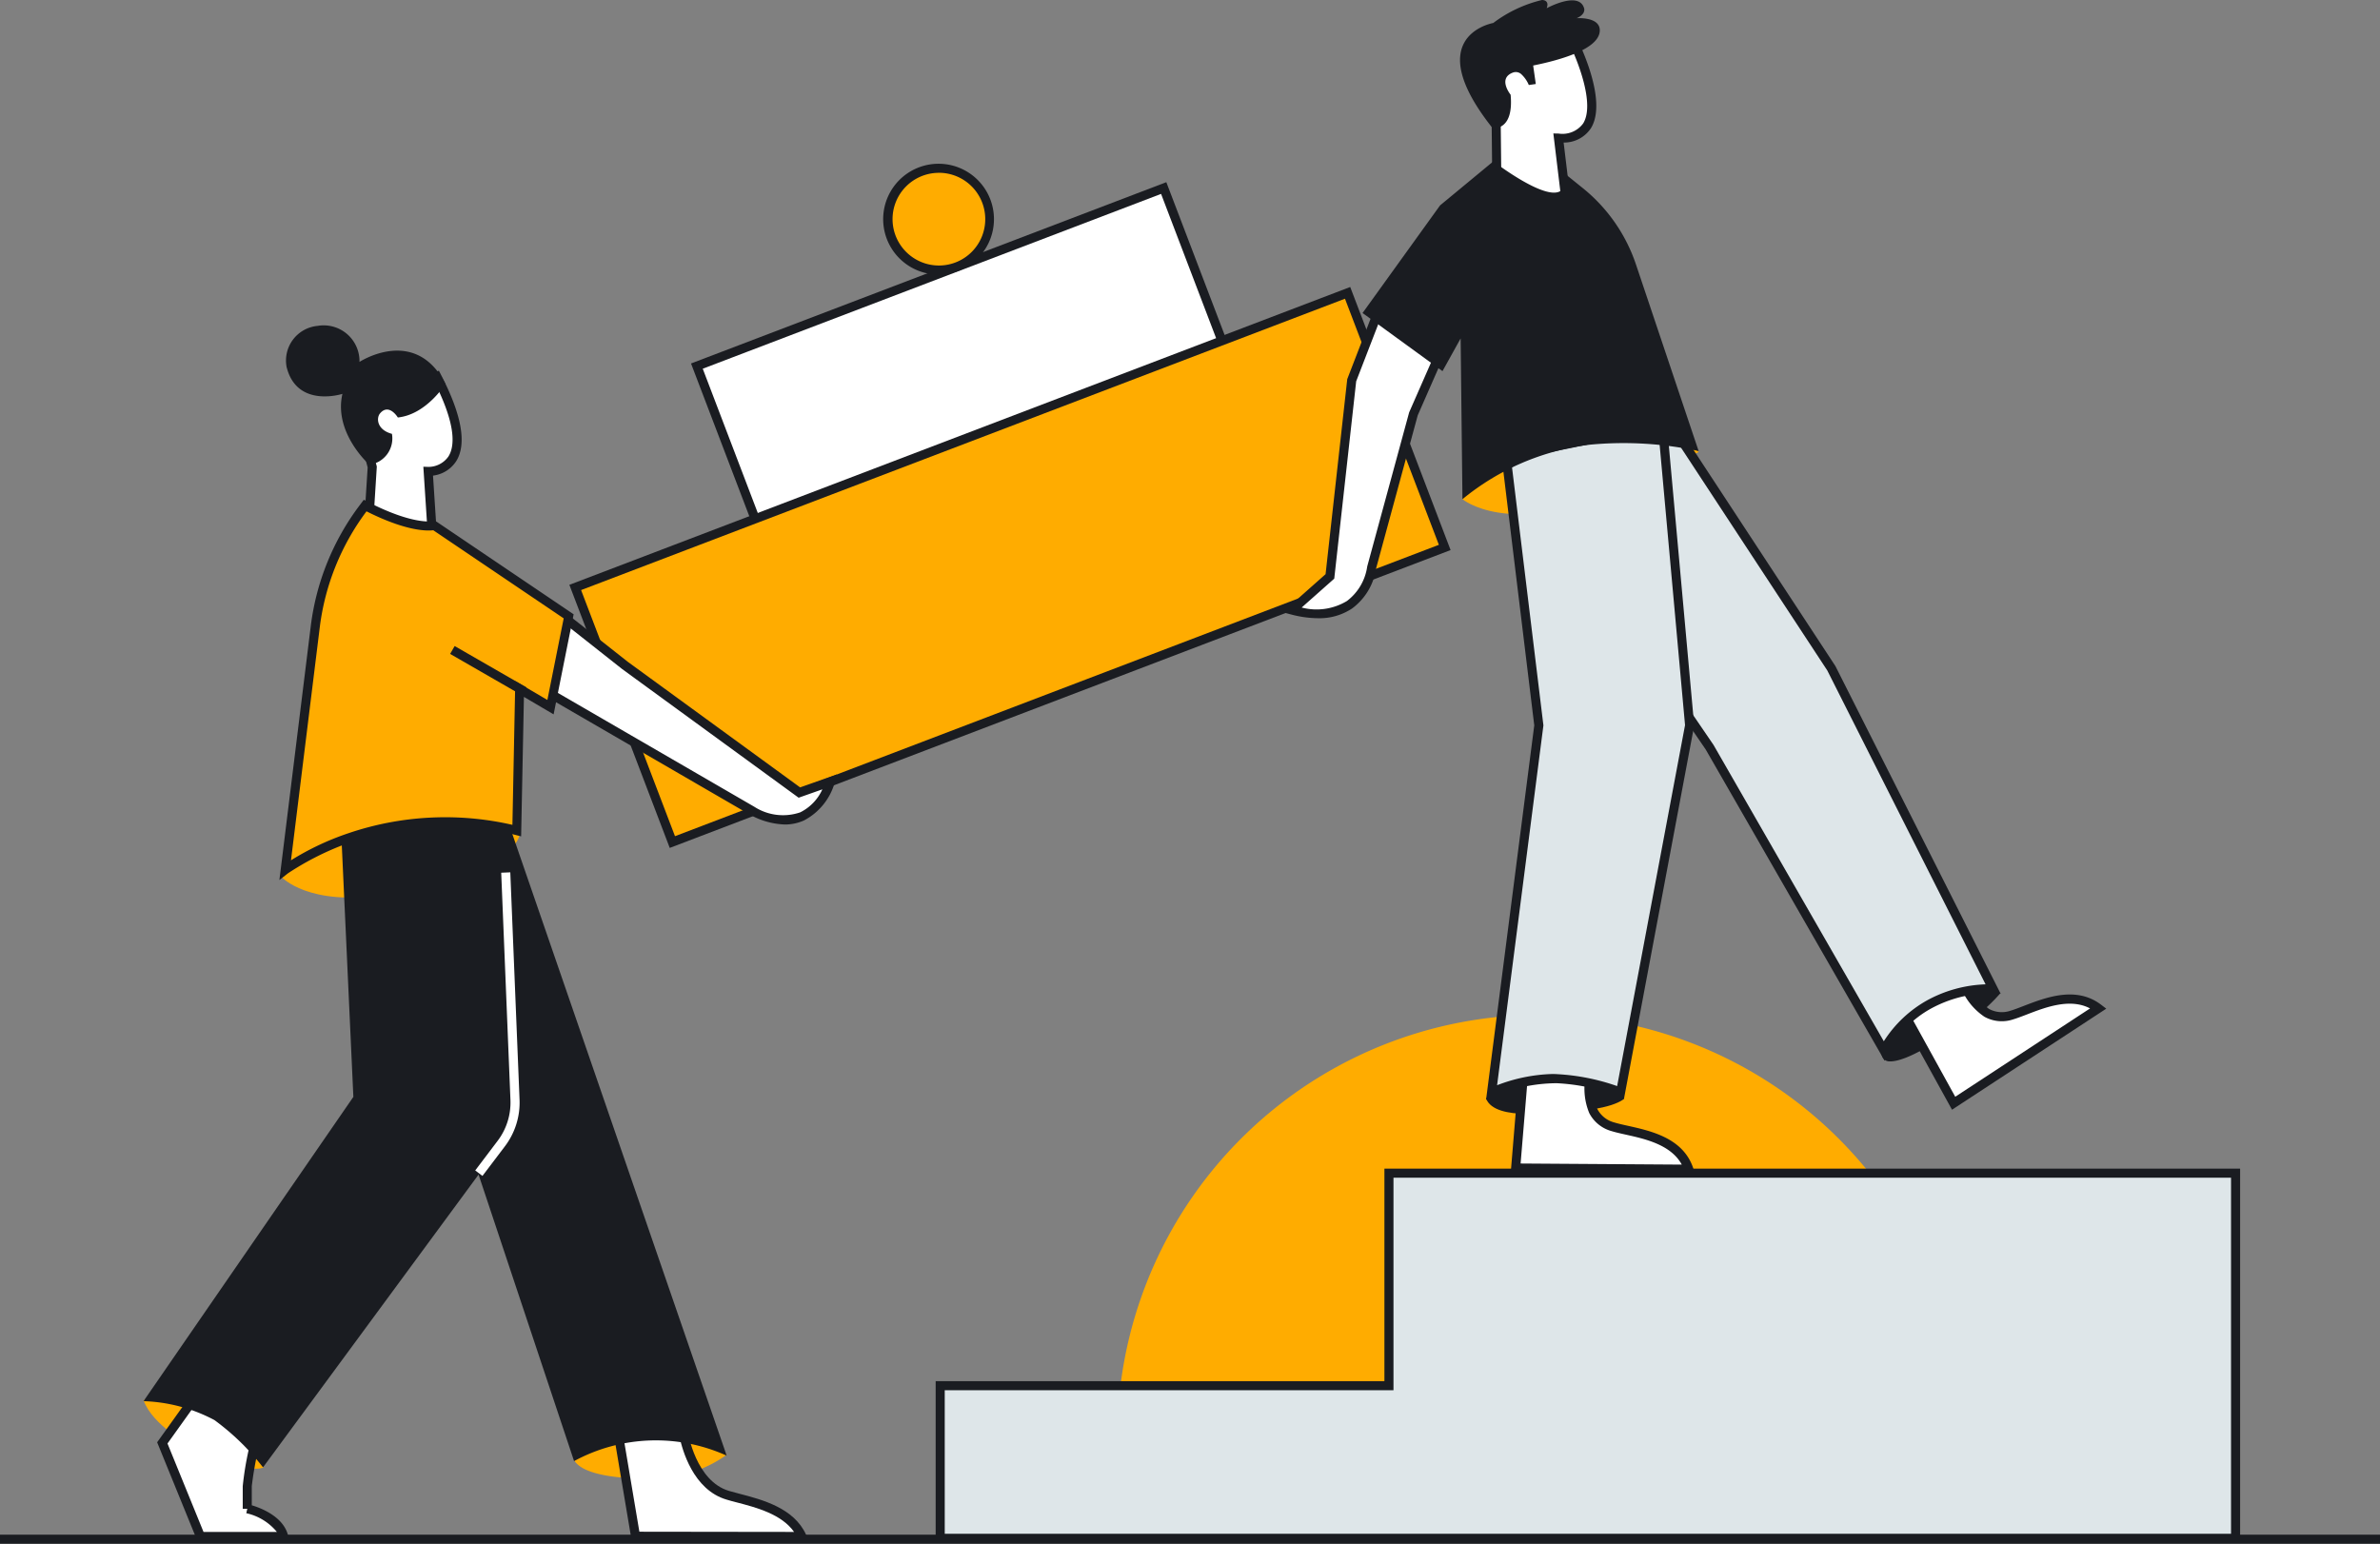
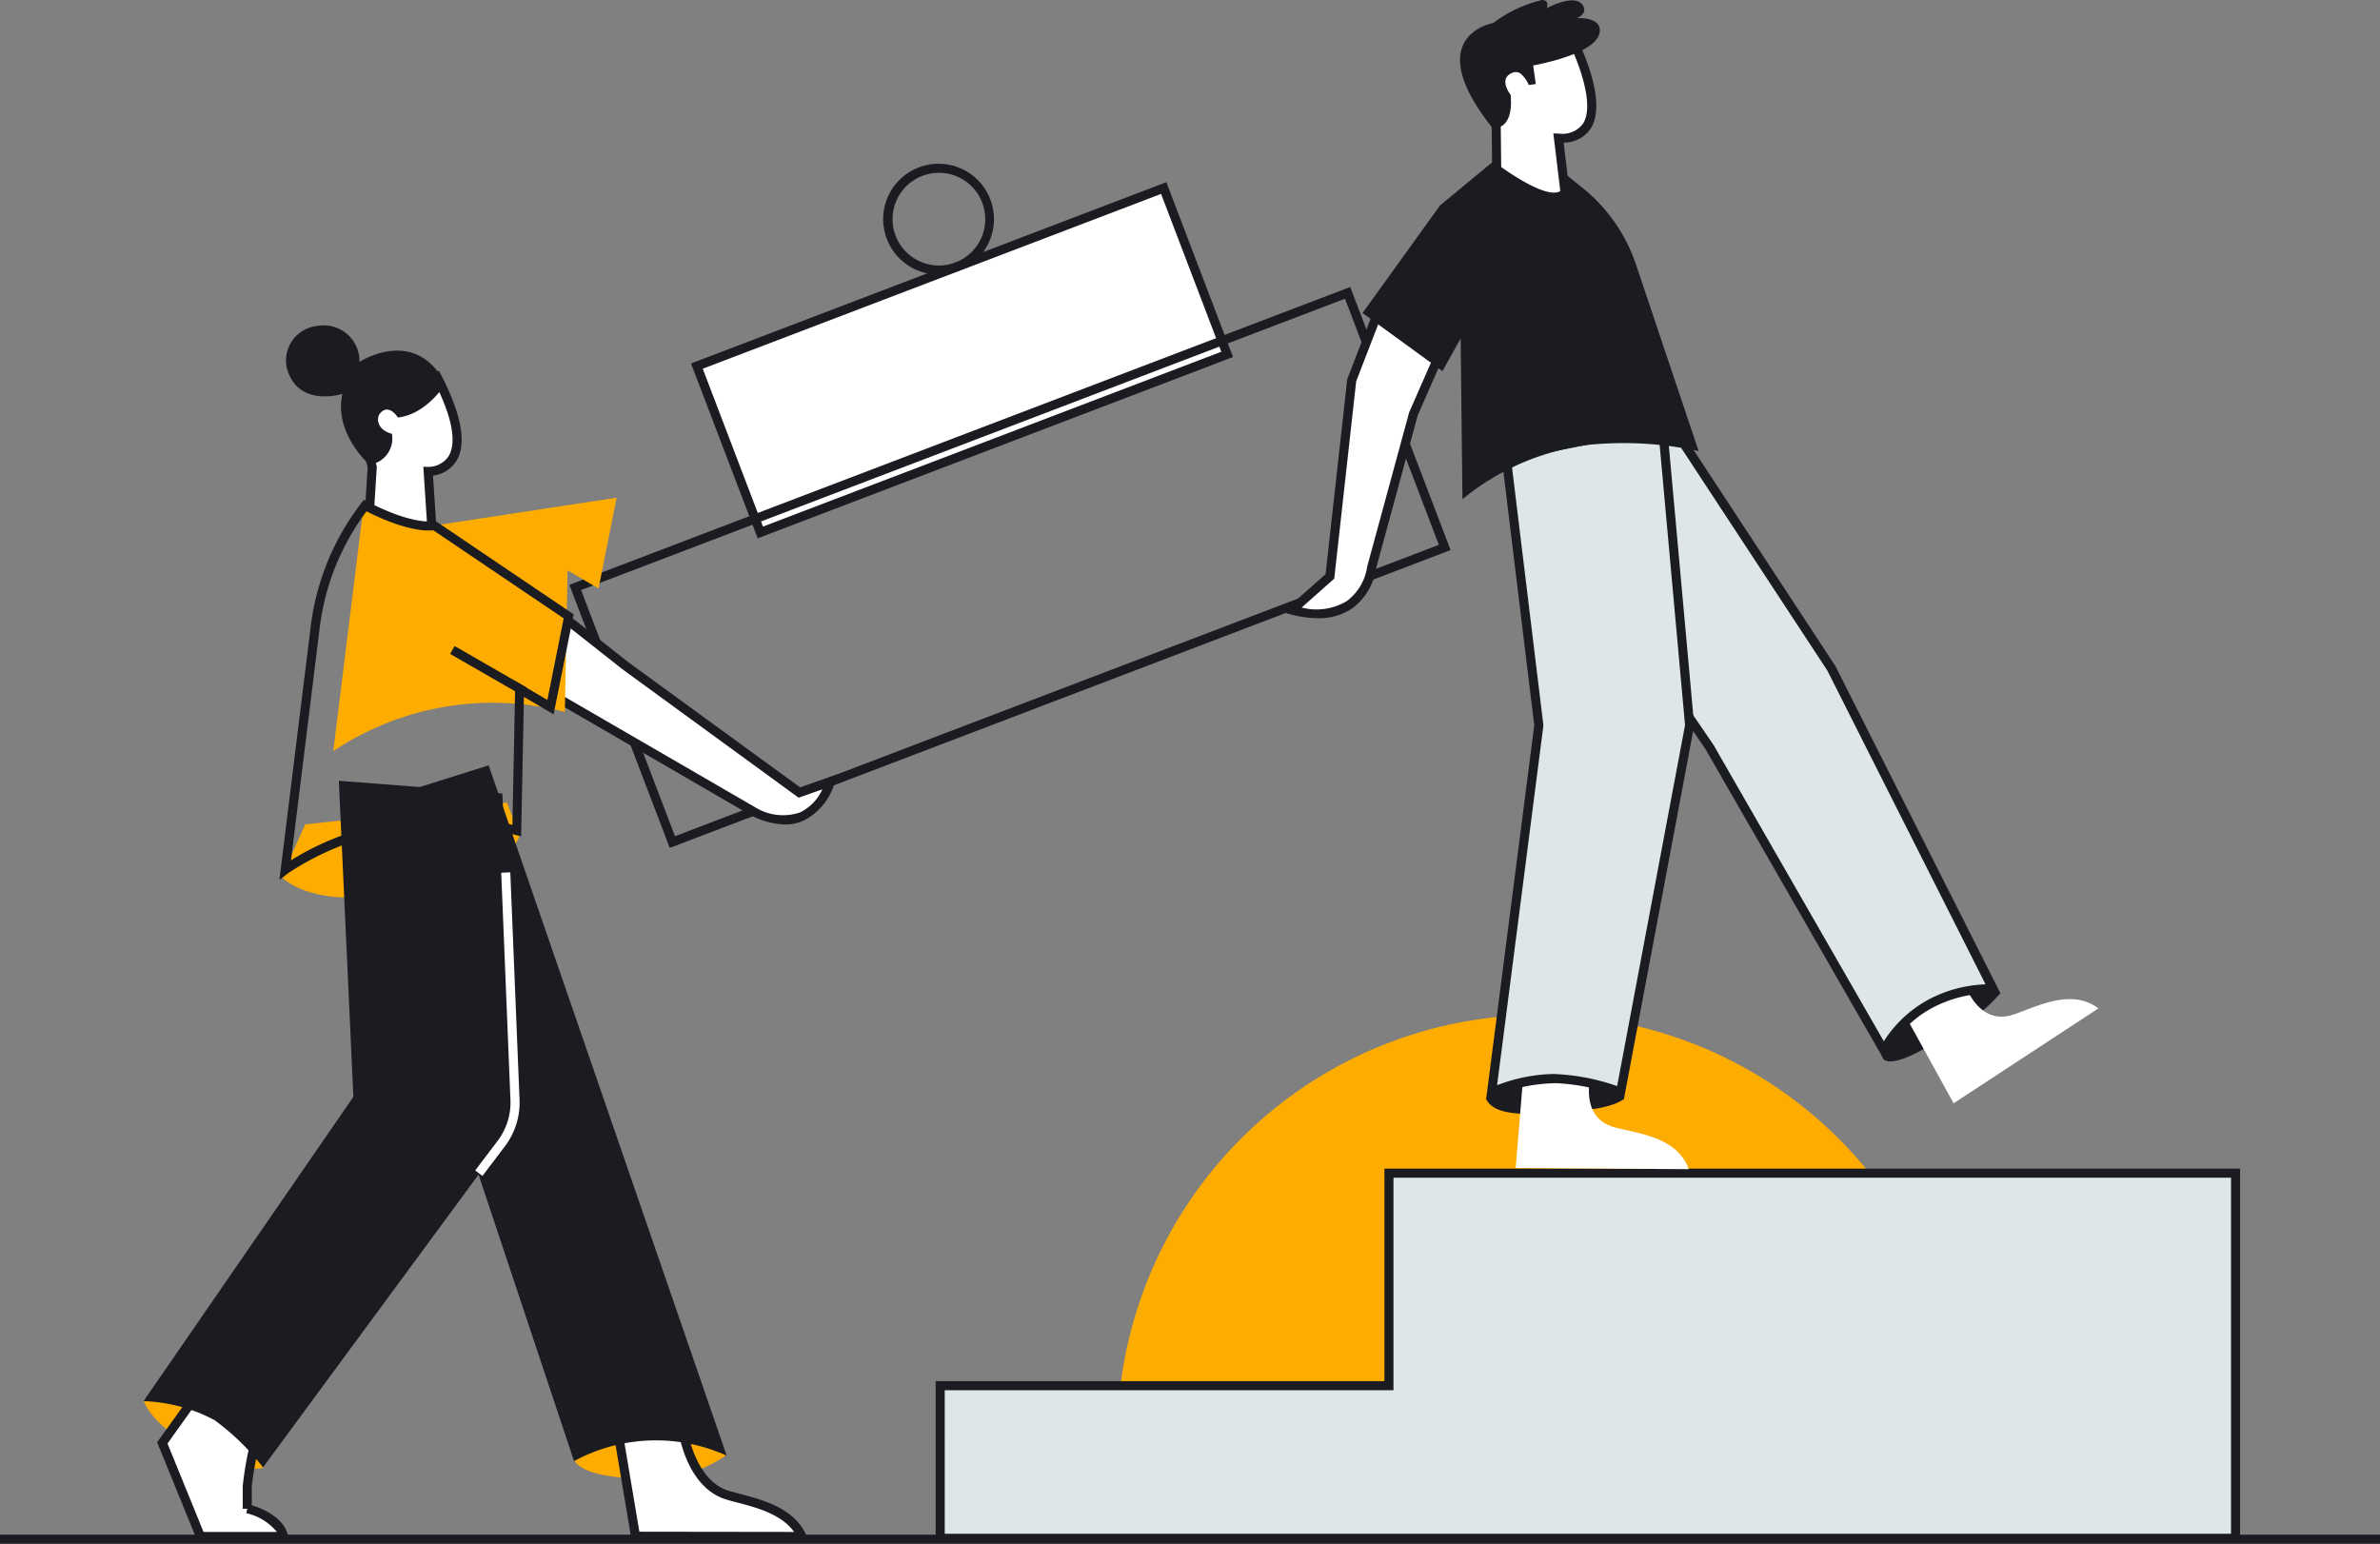
<svg xmlns="http://www.w3.org/2000/svg" width="170.537" height="110.627" viewBox="0 0 170.537 110.627">
  <rect x="0" y="0" width="170.537" height="110.627" fill="#808080" stroke="none" />
  <g id="Grupo_2337" data-name="Grupo 2337" transform="translate(-801.086 -3149.225)">
    <g id="Month">
      <g id="Grupo_382" data-name="Grupo 382">
        <path id="Trazado_251" data-name="Trazado 251" d="M941.682,3251.13H881.164a30.279,30.279,0,0,1,60.518,0Z" fill="#ffac00" />
      </g>
    </g>
    <g id="Stairs">
      <g id="Grupo_385" data-name="Grupo 385">
        <g id="Grupo_383" data-name="Grupo 383">
          <path id="Trazado_252" data-name="Trazado 252" d="M868.455,3259.462v-10.935H900.61V3233.3h60.664v26.167Z" fill="#dee6e9" />
        </g>
        <g id="Grupo_384" data-name="Grupo 384">
          <path id="Trazado_253" data-name="Trazado 253" d="M961.6,3259.787h-93.47V3248.2h32.155V3232.97H961.6Zm-92.819-.651h92.168v-25.515H900.935v15.231H868.78Z" fill="#1a1c21" />
        </g>
      </g>
    </g>
    <g id="Goods">
      <g id="Grupo_386" data-name="Grupo 386">
        <rect id="Rectángulo_112" data-name="Rectángulo 112" width="35.8" height="12.758" transform="matrix(0.934, -0.356, 0.356, 0.934, 851.021, 3175.457)" fill="#fff" />
        <path id="Trazado_254" data-name="Trazado 254" d="M855.38,3187.8l-4.779-12.528,34.057-12.992,4.779,12.528Zm-3.939-12.152,4.315,11.312,32.841-12.528-4.315-11.312Z" fill="#1a1c21" />
      </g>
      <g id="Grupo_387" data-name="Grupo 387">
-         <rect id="Rectángulo_113" data-name="Rectángulo 113" width="59.232" height="19.527" transform="translate(842.304 3191.322) rotate(-20.88)" fill="#ffac00" />
        <path id="Trazado_255" data-name="Trazado 255" d="M849.076,3209.987l-7.192-18.853,55.951-21.343,7.192,18.853Zm-6.352-18.477,6.728,17.637,54.735-20.88-6.728-17.636Z" fill="#1a1c21" />
      </g>
      <g id="Grupo_390" data-name="Grupo 390">
        <g id="Grupo_388" data-name="Grupo 388">
-           <circle id="Elipse_32" data-name="Elipse 32" cx="3.645" cy="3.645" r="3.645" transform="translate(864.722 3161.282)" fill="#ffac00" />
-         </g>
+           </g>
        <g id="Grupo_389" data-name="Grupo 389">
          <path id="Trazado_256" data-name="Trazado 256" d="M868.365,3168.9a3.97,3.97,0,0,1-.051-7.94h.054a3.971,3.971,0,0,1,.052,7.941Zm0-7.29h-.045a3.319,3.319,0,0,0-2.272,5.7,3.319,3.319,0,0,0,5.635-2.423A3.323,3.323,0,0,0,868.368,3161.607Z" fill="#1a1c21" />
        </g>
      </g>
    </g>
    <g id="Woman">
      <g id="Grupo_393" data-name="Grupo 393">
        <g id="Grupo_391" data-name="Grupo 391">
          <path id="Trazado_257" data-name="Trazado 257" d="M832.09,3187.956l-.322-4.948s4.22.136.613-6.807l-5.742,2.249,1.119,4.239-.335,5.3Z" fill="#fff" />
          <path id="Trazado_258" data-name="Trazado 258" d="M827.076,3188.321l.354-5.6-1.179-4.469,6.283-2.461.135.26c1.508,2.9,1.878,5,1.1,6.232a2.313,2.313,0,0,1-1.656,1.025l.324,4.971Zm-.048-9.674,1.058,4.01-.316,5.007,3.973-.031-.323-4.962.359.012a1.747,1.747,0,0,0,1.443-.753c.429-.687.593-2.166-1-5.319Z" fill="#1a1c21" />
        </g>
        <g id="Grupo_392" data-name="Grupo 392">
          <path id="Trazado_259" data-name="Trazado 259" d="M829.593,3179.142s-.634-1.054-1.276-.292c-.274.324-.241,1.17.853,1.465a1.9,1.9,0,0,1-1.615,2.213s-2.58-2.268-1.933-5.078c0,0-3.262,1.053-4-1.928a2.494,2.494,0,0,1,2.223-2.944,2.565,2.565,0,0,1,3,2.582s4-2.619,6.157,1.576C833,3176.736,831.648,3178.929,829.593,3179.142Z" fill="#1a1c21" />
        </g>
      </g>
      <g id="Grupo_394" data-name="Grupo 394">
        <path id="Trazado_260" data-name="Trazado 260" d="M822.957,3208.3l-1.693,3.775s1.924,2.134,7.406,1.262c0,0,8.737-1.262,9.648-4.256l-.911-2.343Z" fill="#ffac00" />
      </g>
      <g id="Grupo_395" data-name="Grupo 395">
        <path id="Trazado_261" data-name="Trazado 261" d="M840.922,3193l4.946,3.906,12.5,9.113,2.213-.782s-1.172,4.362-5.6,2.083l-15.491-8.982Z" fill="#fff" />
        <path id="Trazado_262" data-name="Trazado 262" d="M857.331,3208.31a5.536,5.536,0,0,1-2.5-.7l-.014-.008-15.707-9.108,1.624-6.055,5.335,4.211,12.349,9,2.635-.93-.161.6a4.415,4.415,0,0,1-2.2,2.7A3.33,3.33,0,0,1,857.331,3208.31Zm-2.194-1.271a3.8,3.8,0,0,0,3.287.4,3.4,3.4,0,0,0,1.588-1.649l-1.7.6-12.636-9.213-4.569-3.607-1.239,4.619Z" fill="#1a1c21" />
      </g>
      <g id="Grupo_396" data-name="Grupo 396">
        <path id="Trazado_263" data-name="Trazado 263" d="M853.159,3253.474a9.1,9.1,0,0,1-4.947,1.692s-5.077.26-5.989-1.3v-2.213l8.592-.781Z" fill="#ffac00" />
      </g>
      <g id="Grupo_397" data-name="Grupo 397">
        <path id="Trazado_264" data-name="Trazado 264" d="M819.962,3254.385s-1.041.651-5.207-1.562c0,0-2.734-1.432-3.385-3.255l1.953-.911,6.9,3.905Z" fill="#ffac00" />
      </g>
      <g id="Grupo_398" data-name="Grupo 398">
        <path id="Trazado_265" data-name="Trazado 265" d="M850.056,3251.9s.559,3.715,3.185,4.483c1.531.447,4.366.885,5.3,2.95l-11.918-.017-1.289-7.652Z" fill="#fff" />
        <path id="Trazado_266" data-name="Trazado 266" d="M859.048,3259.657l-12.7-.018-1.4-8.323,5.39.27.04.263c.006.042.564,3.521,2.955,4.219.211.062.452.125.708.192,1.659.431,3.93,1.022,4.8,2.936Zm-12.148-.668,11.084.015c-.894-1.279-2.729-1.756-4.107-2.115-.26-.067-.506-.131-.727-.2-2.4-.7-3.18-3.584-3.367-4.483l-4.058-.2Z" fill="#1a1c21" />
      </g>
      <g id="Grupo_399" data-name="Grupo 399">
        <path id="Trazado_267" data-name="Trazado 267" d="M820.046,3250.389a24.164,24.164,0,0,0-1.242,5.341v1.614s2.236.5,2.608,1.988h-5.961l-2.733-6.707,3.119-4.359Z" fill="#fff" />
        <path id="Trazado_268" data-name="Trazado 268" d="M821.829,3259.657h-6.6l-2.883-7.076,3.385-4.731,4.713,2.376-.093.269a24.044,24.044,0,0,0-1.224,5.235v1.365c.637.189,2.258.8,2.6,2.158Zm-6.159-.651h5.257a3.935,3.935,0,0,0-2.194-1.344l.071-.316h-.325v-1.616a22.152,22.152,0,0,1,1.169-5.177l-3.709-1.871-2.852,3.986Z" fill="#1a1c21" />
      </g>
      <g id="Grupo_400" data-name="Grupo 400">
        <path id="Trazado_269" data-name="Trazado 269" d="M826.6,3207.064l15.621,46.865a12.3,12.3,0,0,1,10.936-.39L836.1,3204.07Z" fill="#1a1c21" />
      </g>
      <g id="Grupo_401" data-name="Grupo 401">
        <path id="Trazado_270" data-name="Trazado 270" d="M825.365,3205.176l1.041,22.652-15.036,21.805a11.594,11.594,0,0,1,5.078,1.354,17.332,17.332,0,0,1,3.484,3.391l16.645-22.611a7.252,7.252,0,0,0,1.406-4.612l-.9-21.067Z" fill="#1a1c21" />
      </g>
      <g id="Grupo_404" data-name="Grupo 404">
        <g id="Grupo_402" data-name="Grupo 402">
-           <path id="Trazado_271" data-name="Trazado 271" d="M832.2,3186.886s-1.432.39-4.946-1.432l-.136.18a17.736,17.736,0,0,0-3.441,8.5l-2.151,17.418a20.582,20.582,0,0,1,16.592-2.808l.2-10.145,2.213,1.3,1.3-6.509Z" fill="#ffac00" />
+           <path id="Trazado_271" data-name="Trazado 271" d="M832.2,3186.886s-1.432.39-4.946-1.432l-.136.18l-2.151,17.418a20.582,20.582,0,0,1,16.592-2.808l.2-10.145,2.213,1.3,1.3-6.509Z" fill="#ffac00" />
        </g>
        <g id="Grupo_403" data-name="Grupo 403">
          <path id="Trazado_272" data-name="Trazado 272" d="M821.106,3212.288l2.247-18.191a18.085,18.085,0,0,1,3.5-8.659l.3-.4.244.127c3.309,1.716,4.7,1.409,4.717,1.406l.139-.034.124.079,9.812,6.63-1.434,7.171-2.128-1.252-.2,9.995-.394-.1a20.4,20.4,0,0,0-16.317,2.75Zm6.242-26.42a17.437,17.437,0,0,0-3.349,8.308l-2.063,16.7a19.418,19.418,0,0,1,4.1-1.936,21.561,21.561,0,0,1,11.767-.606l.205-10.3,2.3,1.351,1.169-5.848-9.347-6.315C831.658,3187.282,830.169,3187.288,827.348,3185.868Z" fill="#1a1c21" />
        </g>
      </g>
      <g id="Grupo_405" data-name="Grupo 405">
        <path id="Trazado_273" data-name="Trazado 273" d="M835.656,3233.492l-.518-.393,1.611-2.129a4.537,4.537,0,0,0,.913-2.913L837,3211.764l.651-.027.663,16.293a5.184,5.184,0,0,1-1.044,3.333Z" fill="#fff" />
      </g>
      <g id="Grupo_406" data-name="Grupo 406">
        <rect id="Rectángulo_114" data-name="Rectángulo 114" width="0.651" height="5.958" transform="translate(833.339 3196.085) rotate(-60.074)" fill="#1a1c21" />
      </g>
    </g>
    <g id="Man">
      <g id="Grupo_409" data-name="Grupo 409">
        <g id="Grupo_407" data-name="Grupo 407">
          <path id="Trazado_274" data-name="Trazado 274" d="M908.355,3163.732l-.067-6.2.128-5.322,5.258-.3s3.852,7.323-.916,7.218l.535,4.434Z" fill="#fff" />
          <path id="Trazado_275" data-name="Trazado 275" d="M908.034,3164.069l-.071-6.537.135-5.634,5.766-.332.1.185c.1.187,2.393,4.6,1.118,6.662a2.3,2.3,0,0,1-1.955,1.027l.534,4.428Zm.7-11.555-.121,5.022.064,5.858,4.251-.152-.538-4.454.375.008a1.837,1.837,0,0,0,1.761-.725c.854-1.379-.388-4.513-1.045-5.831Z" fill="#1a1c21" />
        </g>
        <g id="Grupo_408" data-name="Grupo 408">
          <path id="Trazado_276" data-name="Trazado 276" d="M915.717,3151.441c.051-1.04-1.661-.911-1.661-.911.483-.2.6-.5.537-.715-.37-1.267-2.68,0-2.68,0,.227-.615-.339-.589-.339-.589a9.439,9.439,0,0,0-3.49,1.646c-.38.074-5.128,1.146-.051,7.533,0,0,1.544.251,1.295-2.392,0,0-.958-1.179.175-1.591a.588.588,0,0,1,.62.149,2.26,2.26,0,0,1,.509.746l.5-.072-.188-1.325C913.035,3153.5,915.655,3152.713,915.717,3151.441Z" fill="#1a1c21" />
        </g>
      </g>
      <g id="Grupo_410" data-name="Grupo 410">
-         <path id="Trazado_277" data-name="Trazado 277" d="M905.882,3185s3.254,2.734,10.935-.52l5.988-2.864-1.822-1.953-13.8,1.432Z" fill="#ffac00" />
-       </g>
+         </g>
      <g id="Grupo_411" data-name="Grupo 411">
        <path id="Trazado_278" data-name="Trazado 278" d="M944.415,3220.408a12.485,12.485,0,0,1-3.9,2.994s-2.8,2-4.108,1.88a.556.556,0,0,1-.49-.481l-.349-2.441,6.9-3.515Z" fill="#1a1c21" />
      </g>
      <g id="Grupo_412" data-name="Grupo 412">
        <path id="Trazado_279" data-name="Trazado 279" d="M917.468,3227.958s-.911.911-4.686.911c0,0-4.557.781-5.208-.911l1.693-2.473,7.16.26Z" fill="#1a1c21" />
      </g>
      <g id="Grupo_413" data-name="Grupo 413">
        <path id="Trazado_280" data-name="Trazado 280" d="M941.667,3219.221s.928,3.536,3.578,2.743c1.489-.446,4.173-2.027,6.2-.477l-10.374,6.8-3.815-6.916Z" fill="#fff" />
-         <path id="Trazado_281" data-name="Trazado 281" d="M940.956,3228.748l-4.151-7.523,5.077-2.47.1.383a4.366,4.366,0,0,0,1.615,2.38,1.91,1.91,0,0,0,1.554.134c.271-.081.6-.207.942-.34,1.588-.612,3.763-1.45,5.55-.084l.365.279Zm-3.25-7.238,3.481,6.309,9.661-6.33c-1.437-.758-3.2-.078-4.521.431-.357.137-.694.267-.989.355a2.56,2.56,0,0,1-2.062-.19,4.582,4.582,0,0,1-1.8-2.407Z" fill="#1a1c21" />
      </g>
      <g id="Grupo_414" data-name="Grupo 414">
        <path id="Trazado_282" data-name="Trazado 282" d="M915.2,3225.709s-1.185,3.459,1.461,4.265c1.487.453,4.6.622,5.427,3.036l-12.4-.084.652-7.872Z" fill="#fff" />
-         <path id="Trazado_283" data-name="Trazado 283" d="M922.549,3233.338l-13.212-.089.709-8.563,5.595.754-.129.375a4.366,4.366,0,0,0,.027,2.876,1.91,1.91,0,0,0,1.22.971c.271.083.612.159.972.239,1.662.37,3.937.876,4.669,3Zm-12.506-.735,11.55.078c-.777-1.427-2.623-1.838-4-2.145-.373-.083-.726-.161-1.02-.251a2.563,2.563,0,0,1-1.612-1.3,4.588,4.588,0,0,1-.169-3l-4.151-.56Z" fill="#1a1c21" />
      </g>
      <g id="Grupo_417" data-name="Grupo 417">
        <g id="Grupo_415" data-name="Grupo 415">
          <path id="Trazado_284" data-name="Trazado 284" d="M921.113,3180.051l11.2,17.054,11.586,22.977a9.231,9.231,0,0,0-4.557,1.107,7.784,7.784,0,0,0-3.254,3.319l-12.5-21.74-14.711-21.545Z" fill="#dee6e9" />
        </g>
        <g id="Grupo_416" data-name="Grupo 416">
          <path id="Trazado_285" data-name="Trazado 285" d="M936.13,3225.24l-.328-.57-12.491-21.729L908.3,3180.952l12.98-1.243,11.322,17.25,11.839,23.477-.56-.029a8.974,8.974,0,0,0-4.376,1.063,7.573,7.573,0,0,0-3.118,3.163ZM909.456,3181.5l14.406,21.1.007.011,12.2,21.231a8.724,8.724,0,0,1,3.1-2.93,9.358,9.358,0,0,1,4.192-1.148l-11.341-22.491-11.077-16.874Z" fill="#1a1c21" />
        </g>
      </g>
      <g id="Grupo_418" data-name="Grupo 418">
        <path id="Trazado_286" data-name="Trazado 286" d="M904.45,3174.128l-2.085,4.751-2.992,11s-.482,4.426-5.708,3.059l2.714-2.408,1.562-14.06,2.213-5.728Z" fill="#fff" />
        <path id="Trazado_287" data-name="Trazado 287" d="M895.521,3193.527a7.708,7.708,0,0,1-1.939-.273l-.589-.154,3.076-2.729,1.553-13.977.015-.04,2.372-6.139,4.84,3.813-2.177,4.96-2.979,10.955a4.372,4.372,0,0,1-1.723,2.885A4.216,4.216,0,0,1,895.521,3193.527Zm-1.165-.766a4.211,4.211,0,0,0,3.245-.469,3.752,3.752,0,0,0,1.448-2.447l.01-.05,3-11.025.01-.022,1.984-4.52-3.752-2.956-2.039,5.277-1.572,14.142Z" fill="#1a1c21" />
      </g>
      <g id="Grupo_421" data-name="Grupo 421">
        <g id="Grupo_419" data-name="Grupo 419">
          <path id="Trazado_288" data-name="Trazado 288" d="M920.2,3179.661l1.953,21.545-4.947,26.3a14.265,14.265,0,0,0-4.557-.976,11.854,11.854,0,0,0-4.686.976l3.385-26.3-2.344-19.267Z" fill="#dee6e9" />
        </g>
        <g id="Grupo_420" data-name="Grupo 420">
          <path id="Trazado_289" data-name="Trazado 289" d="M907.568,3228.036l3.454-26.831-2.375-19.525,11.846-2.41.033.361,1.957,21.591-.009.044-5.023,26.7-.376-.168a14.074,14.074,0,0,0-4.443-.949,11.59,11.59,0,0,0-4.534.949Zm4.71-1.846c.131,0,.262,0,.392.011a15.378,15.378,0,0,1,4.291.854l4.865-25.865-1.915-21.138-10.545,2.146,2.312,19.009-3.319,25.786A11.923,11.923,0,0,1,912.278,3226.19Z" fill="#1a1c21" />
        </g>
      </g>
      <g id="Grupo_422" data-name="Grupo 422">
        <path id="Trazado_290" data-name="Trazado 290" d="M922.8,3181.548a25.67,25.67,0,0,0-7.81-.455,17.718,17.718,0,0,0-9.113,3.905l-.13-11.521-1.3,2.344-5.728-4.166,5.553-7.711,3.82-3.159s5.728,4.426,5.077.846l1.333,1.075a11.89,11.89,0,0,1,3.808,5.47Z" fill="#1a1c21" />
      </g>
    </g>
    <g id="Underline">
      <g id="Grupo_423" data-name="Grupo 423">
        <rect id="Rectángulo_115" data-name="Rectángulo 115" width="170.537" height="0.651" transform="translate(801.086 3259.201)" fill="#1a1c21" />
      </g>
    </g>
  </g>
</svg>